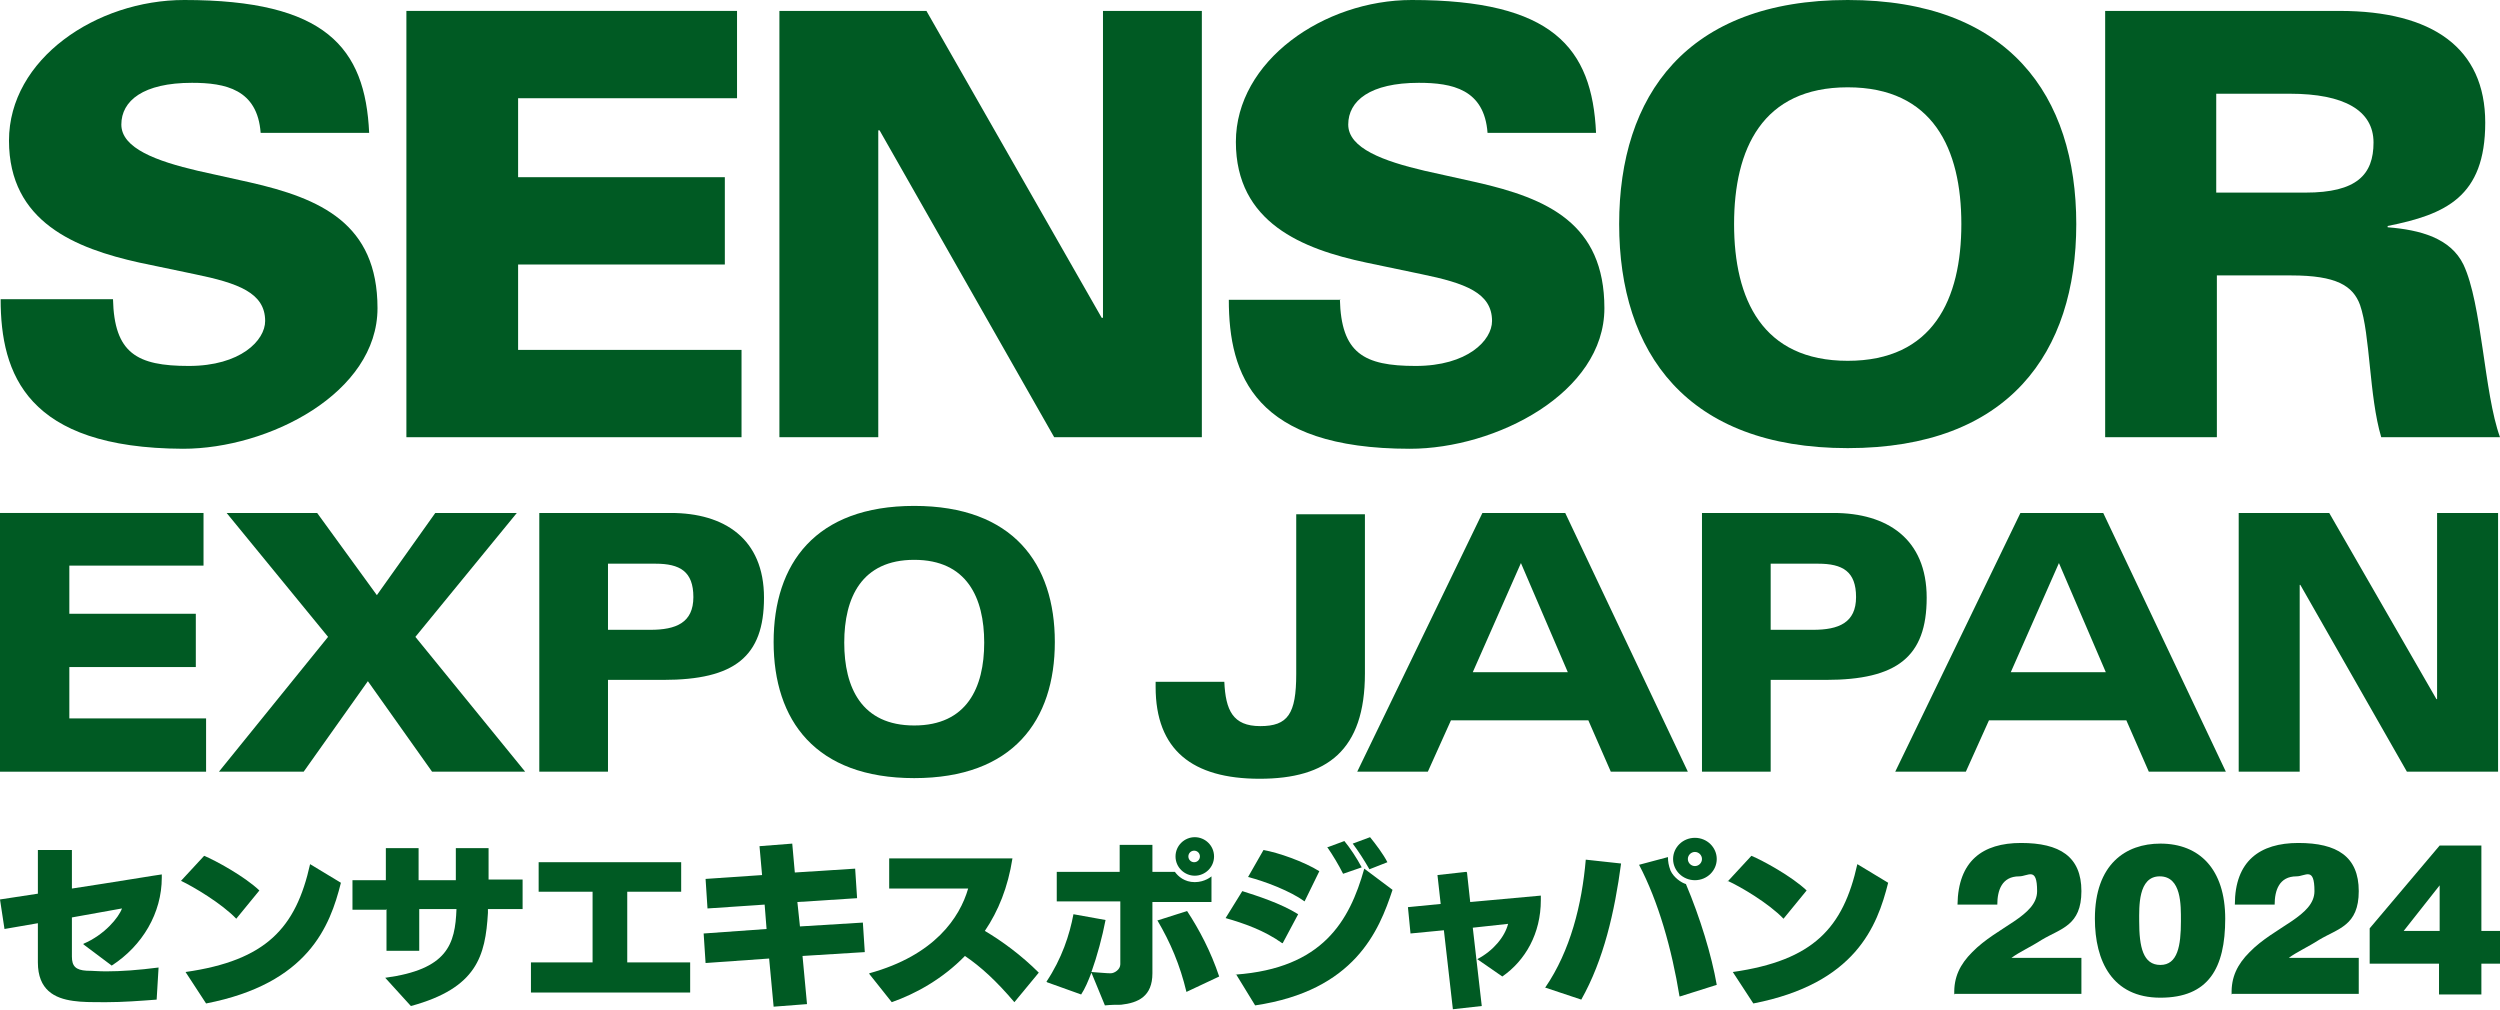
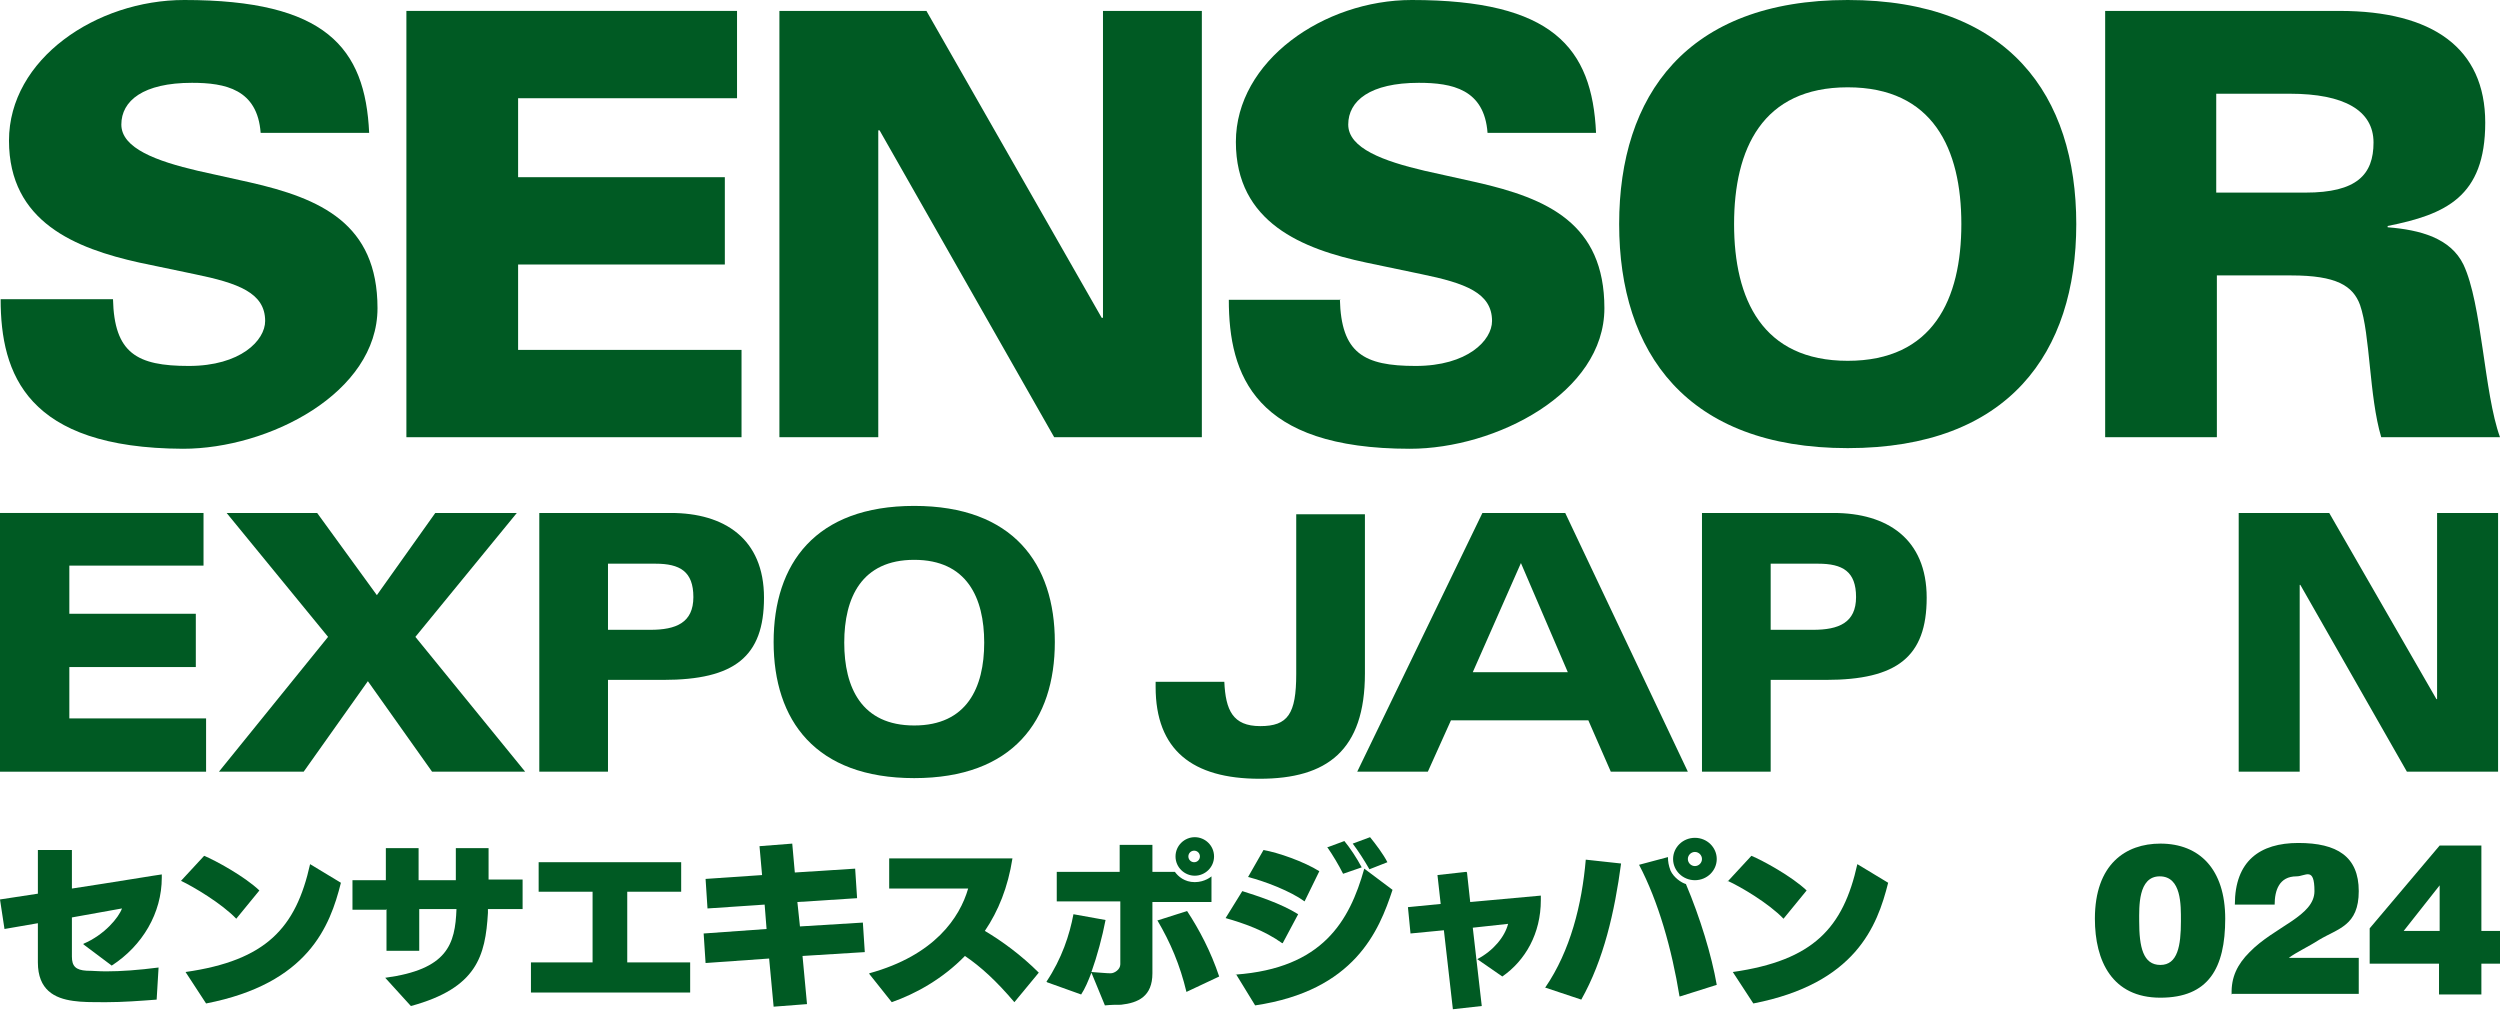
<svg xmlns="http://www.w3.org/2000/svg" id="_レイヤー_1" data-name="レイヤー 1" version="1.1" viewBox="0 0 389.4 157.3">
  <defs>
    <style>
      .cls-1 {
        fill: #005a23;
        stroke-width: 0px;
      }
    </style>
  </defs>
  <g>
    <path class="cls-1" d="M13,147c3.3-1.4,5.5-4.1,6-5.5l-7.8,1.4c0,2.6,0,5,0,6.1,0,1.5.6,2.1,2.3,2.2.9,0,1.9.1,3,.1,2.4,0,5.1-.2,8.2-.6l-.3,5c-2.6.2-5.3.4-7.8.4s-3.8,0-5.2-.2c-2.9-.4-5.5-1.7-5.5-6h0c0-1.3,0-3.6,0-6.1l-5.2.9-.7-4.6,5.9-.9c0-3,0-5.7,0-6.8h5.3v6c6.6-1,13.8-2.2,14-2.2v.5c0,5.5-3,10.6-7.8,13.7l-4.4-3.3Z" />
    <path class="cls-1" d="M28.1,137.3l3.7-4c1.7.7,6.3,3.2,8.6,5.4l-3.6,4.4c-2.3-2.4-6.7-5-8.6-5.9ZM28.9,151.4c12.6-1.8,17.2-6.9,19.4-16.8l4.8,2.9c-1.7,6.8-5.1,15.7-21,18.8l-3.2-4.9Z" />
    <path class="cls-1" d="M60.1,141.7h-5.2v-4.6h5.2v-5h5.1v5h5.8c0-1.5,0-3.2,0-5,1.7,0,5.1,0,5.1,0v4.9h5.3v4.6h-5.4c0,.2,0,.4,0,.6-.4,6.7-1.7,11.7-12,14.5l-4-4.4c9.7-1.3,10.9-5.2,11.1-10.7h-5.8v6.5h-5.1v-6.5Z" />
    <path class="cls-1" d="M82.7,149.9h9.6s0-11,0-11h-8.4s0-4.6,0-4.6h22.2v4.6h-8.4s0,11,0,11h9.8s0,4.7,0,4.7h-24.8s0-4.7,0-4.7Z" />
    <path class="cls-1" d="M109.6,145.4l9.8-.7-.3-3.8-8.9.6-.3-4.6,8.8-.6-.4-4.5,5.1-.4.4,4.5,9.4-.6.3,4.6-9.3.6.4,3.8,9.8-.6.3,4.6-9.7.6.7,7.5-5.2.4-.7-7.5-9.9.7-.3-4.6Z" />
    <path class="cls-1" d="M135.4,151.6c10.2-2.8,14.1-8.7,15.4-13.2h-12.3c0,.1,0-4.7,0-4.7h19.2c-.7,4.5-2.2,8.2-4.3,11.3,2.7,1.6,5.7,3.8,8.4,6.5l-3.8,4.6c-2.8-3.3-5.2-5.5-7.7-7.2-3.5,3.6-7.7,5.9-11.4,7.2l-3.5-4.4Z" />
    <path class="cls-1" d="M163,152.9c2.4-3.6,3.6-7.3,4.2-10.5l5,.9c-.5,2.6-1.3,5.6-2.2,8.1,1.4.1,2.4.2,3,.2s1.5-.6,1.5-1.4c0-1.8,0-5.9,0-9.8h-9.9v-4.6h9.8v-4.2h5.1v4.2s3.5,0,3.5,0c.5.7,1.5,1.6,3.1,1.6s2.6-.9,2.6-.9v4h-9.2c0,4.8,0,10,0,10.9v.2c0,3.6-2.2,4.6-4.9,4.9-.7,0-1.5,0-2.5.1l-2.1-5.1c-.5,1.3-1,2.5-1.6,3.4l-5.3-1.9ZM180.2,143.4l4.7-1.5c1.9,2.9,3.7,6.3,5,10.2l-5.1,2.4c-1-4.2-2.5-7.7-4.5-11.1ZM189.1,133.4c0,1.7-1.4,3-3,3s-3-1.3-3-3,1.4-3,3-3,3,1.3,3,3ZM186.9,133.4c0-.5-.4-.9-.9-.9s-.9.4-.9.9.4.9.9.9.9-.4.9-.9Z" />
    <path class="cls-1" d="M199.7,146.9c-2.8-2-6-3.1-8.8-3.9l2.6-4.2c2.2.7,6,1.9,8.7,3.6l-2.4,4.5ZM192.5,151.8c13.5-1,17.7-8.3,20-16.5l4.4,3.3c-2.1,6.4-5.9,15.7-21.4,18l-3-4.9ZM203.2,140.4c-2.2-1.6-6.1-3.1-8.8-3.8l2.4-4.2c2.3.4,6.3,1.8,8.7,3.3l-2.3,4.7ZM206.7,132l2.7-1c.9,1.1,1.9,2.6,2.7,4.1l-2.9,1c-.7-1.4-1.6-2.9-2.5-4.2ZM210.7,131.4l2.7-1c.9,1.1,2.1,2.7,2.7,3.9l-2.8,1.1c-.8-1.4-1.7-2.8-2.6-4Z" />
    <path class="cls-1" d="M228.5,135.9l.5,4.6,11-1c0,.2,0,.5,0,.7,0,5.2-2.4,9.4-6,11.9l-3.9-2.7c2.5-1.3,4.3-3.5,4.8-5.5l-5.5.6,1.4,12.2-4.5.5-1.4-12.3-5.2.5-.4-4.1,5.1-.5-.5-4.5,4.5-.5Z" />
    <path class="cls-1" d="M240.7,153.8c3.9-5.7,5.7-12.9,6.3-19.9l5.5.6c-1,7.5-2.7,15-6.2,21.2l-5.7-1.9ZM261.6,155.2c-1.2-7.4-3.3-14.8-6.3-20.5l4.5-1.2c0,.7.1,1.3.4,2.1.5,1.1,1.7,1.9,2.4,2.1,2.2,5.2,4,11.1,4.8,15.7l-5.7,1.8h0ZM264,137.1c-1.9,0-3.4-1.5-3.4-3.3s1.5-3.3,3.4-3.3,3.4,1.5,3.4,3.3-1.5,3.3-3.4,3.3ZM264,132.7c-.6,0-1.1.5-1.1,1.1s.5,1.1,1.1,1.1,1.1-.5,1.1-1.1-.5-1.1-1.1-1.1Z" />
    <path class="cls-1" d="M269.1,137.3l3.7-4c1.7.7,6.3,3.2,8.6,5.4l-3.6,4.4c-2.3-2.4-6.7-5-8.7-5.9ZM269.9,151.4c12.6-1.8,17.2-6.9,19.4-16.8l4.8,2.9c-1.7,6.8-5.1,15.7-21,18.8l-3.2-4.9Z" />
-     <path class="cls-1" d="M304.4,154.9c-.1-2.7.9-4.7,2.8-6.6,3.9-4,10.1-5.6,10.1-9.5s-1.4-2.3-2.8-2.3c-2.7,0-3.4,2.2-3.4,4.4h-6.2c.1-6.8,3.9-9.6,9.9-9.6s9.4,2.1,9.4,7.5-3.2,5.8-6.2,7.6c-1.7,1.1-3.5,1.9-4.7,2.8h10.9v5.6h-19.7Z" />
    <path class="cls-1" d="M336.5,131.4c6.1,0,10.1,4,10.1,11.7s-2.6,12.3-10.1,12.3-10.2-5.7-10.2-12.3c0-8.5,4.8-11.7,10.2-11.7ZM339.7,143.4c0-2.4.1-6.9-3.3-6.9s-3.2,4.8-3.2,7c0,4,.6,6.8,3.3,6.8s3.2-3,3.2-6.8Z" />
    <path class="cls-1" d="M347.6,154.9c-.1-2.7.9-4.7,2.8-6.6,3.9-4,10.1-5.6,10.1-9.5s-1.4-2.3-2.8-2.3c-2.7,0-3.4,2.2-3.4,4.4h-6.2c0-6.8,3.9-9.6,9.9-9.6s9.4,2.1,9.4,7.5-3.2,5.8-6.2,7.6c-1.7,1.1-3.5,1.9-4.7,2.8h10.9v5.6h-19.7Z" />
    <path class="cls-1" d="M369.1,144.6l10.9-12.9h6.5v13.3h2.9v5.1h-2.9v4.8h-6.6v-4.8h-10.8v-5.5ZM374.4,145h5.6v-7.1l-5.6,7.1Z" />
  </g>
  <path class="cls-1" d="M17.6,46.6c.2,8.4,3.7,10.4,11.8,10.4s11.9-4,11.9-7c0-4.4-4.2-5.9-11-7.3l-8.6-1.8C11.8,38.7,1.4,34.6,1.4,21.9S15,0,28.7,0C50.7,0,56.9,7.4,57.5,20.7h-16.9c-.5-6.8-5.5-7.8-10.7-7.8-7.6,0-11,2.8-11,6.5s5.5,5.7,11.9,7.2l8.1,1.8c11,2.5,19.9,6.4,19.9,19.6s-16.9,21.9-30.3,21.9C4.2,69.8.1,58.3.1,46.6h17.4Z" />
  <polygon class="cls-1" points="63.3 1.7 114.8 1.7 114.8 15.3 80.7 15.3 80.7 27.6 112.9 27.6 112.9 41.2 80.7 41.2 80.7 54.5 115.5 54.5 115.5 68.1 63.3 68.1 63.3 1.7" />
  <polygon class="cls-1" points="121.4 1.7 144.3 1.7 171.6 49.5 171.8 49.5 171.8 1.7 187.2 1.7 187.2 68.1 164.2 68.1 137 20.3 136.8 20.3 136.8 68.1 121.4 68.1 121.4 1.7" />
  <g>
    <path class="cls-1" d="M208.7,46.6c.2,8.4,3.7,10.4,11.8,10.4s11.9-4,11.9-7c0-4.4-4.2-5.9-11-7.3l-8.6-1.8c-9.9-2.1-20.3-6.2-20.3-18.8S206.2,0,219.9,0C241.8,0,248,7.4,248.6,20.7h-16.9c-.5-6.8-5.5-7.8-10.7-7.8-7.6,0-11,2.8-11,6.5s5.5,5.7,11.9,7.2l8.1,1.8c11,2.5,19.9,6.4,19.9,19.6s-16.9,21.9-30.3,21.9c-24.2,0-28.2-11.5-28.2-23.2h17.4Z" />
    <path class="cls-1" d="M287.8,56.2c13.3,0,17.7-9.6,17.7-21.3s-4.4-21.3-17.7-21.3-17.7,9.6-17.7,21.3,4.4,21.3,17.7,21.3M287.8,0c25.1,0,35.6,14.9,35.6,34.9s-10.5,34.9-35.6,34.9-35.6-14.9-35.6-34.9S262.7,0,287.8,0" />
    <path class="cls-1" d="M345.2,30h13.9c8,0,10.6-2.8,10.6-7.8s-4.6-7.6-13-7.6h-11.5v15.4ZM327.8,1.7h36.6c14.5,0,22.7,5.8,22.7,17.4s-6.2,14.3-15.2,16.1v.2c5.1.4,9.8,1.7,11.8,5.8,2.9,6.1,3.2,20,5.7,26.9h-18.5c-1.9-6.4-1.7-16-3.3-20.6-1.1-3-3.7-4.6-10.7-4.6h-11.6v25.2h-17.4V1.7Z" />
  </g>
  <polygon class="cls-1" points="0 79.9 0 120.2 32.1 120.2 32.1 111.9 10.8 111.9 10.8 103.9 30.5 103.9 30.5 95.6 10.8 95.6 10.8 88.1 31.7 88.1 31.7 79.9 0 79.9" />
  <polygon class="cls-1" points="51.1 99.2 35.3 79.9 49.4 79.9 58.7 92.7 67.8 79.9 80.5 79.9 64.7 99.2 81.8 120.2 67.3 120.2 57.3 106.1 47.3 120.2 34.1 120.2 51.1 99.2" />
  <g>
    <path class="cls-1" d="M94.7,98.1h6.6c4,0,6.7-1.1,6.7-5.1s-2.1-5.2-5.9-5.2h-7.4v10.4ZM84,79.9h20.5c8.3,0,14.5,4,14.5,13.2s-4.6,12.8-15.7,12.8h-8.6v14.3h-10.7v-40.3Z" />
    <path class="cls-1" d="M142.4,113c8.2,0,10.9-5.9,10.9-12.9s-2.7-12.9-10.9-12.9-10.9,5.9-10.9,12.9,2.7,12.9,10.9,12.9M142.4,78.8c15.4,0,21.9,9,21.9,21.2s-6.5,21.2-21.9,21.2-21.9-9-21.9-21.2,6.5-21.2,21.9-21.2" />
    <path class="cls-1" d="M212.6,104.9c0,12-5.9,16.4-16.4,16.4s-16.2-4.5-16.2-14.3v-.8h10.7c.2,4.4,1.3,6.9,5.6,6.9s5.6-1.9,5.6-8.1v-24.9h10.7v25Z" />
  </g>
  <path class="cls-1" d="M236.9,87.7l-7.5,17h14.8l-7.3-17ZM231,79.9h12.8l19.1,40.3h-12l-3.5-8h-21.4l-3.6,8h-11l19.5-40.3Z" />
  <path class="cls-1" d="M275.8,98.1h6.6c4,0,6.7-1.1,6.7-5.1s-2.1-5.2-5.9-5.2h-7.4v10.4ZM265.1,79.9h20.5c8.3,0,14.5,4,14.5,13.2s-4.6,12.8-15.7,12.8h-8.6v14.3h-10.7v-40.3Z" />
-   <path class="cls-1" d="M320.7,87.7l-7.5,17h14.8l-7.3-17ZM314.8,79.9h12.8l19.1,40.3h-12l-3.5-8h-21.4l-3.6,8h-11l19.5-40.3Z" />
  <polygon class="cls-1" points="348.7 79.9 362.8 79.9 379.5 108.9 379.6 108.9 379.6 79.9 389.1 79.9 389.1 120.2 374.9 120.2 358.3 91.1 358.2 91.1 358.2 120.2 348.7 120.2 348.7 79.9" />
</svg>